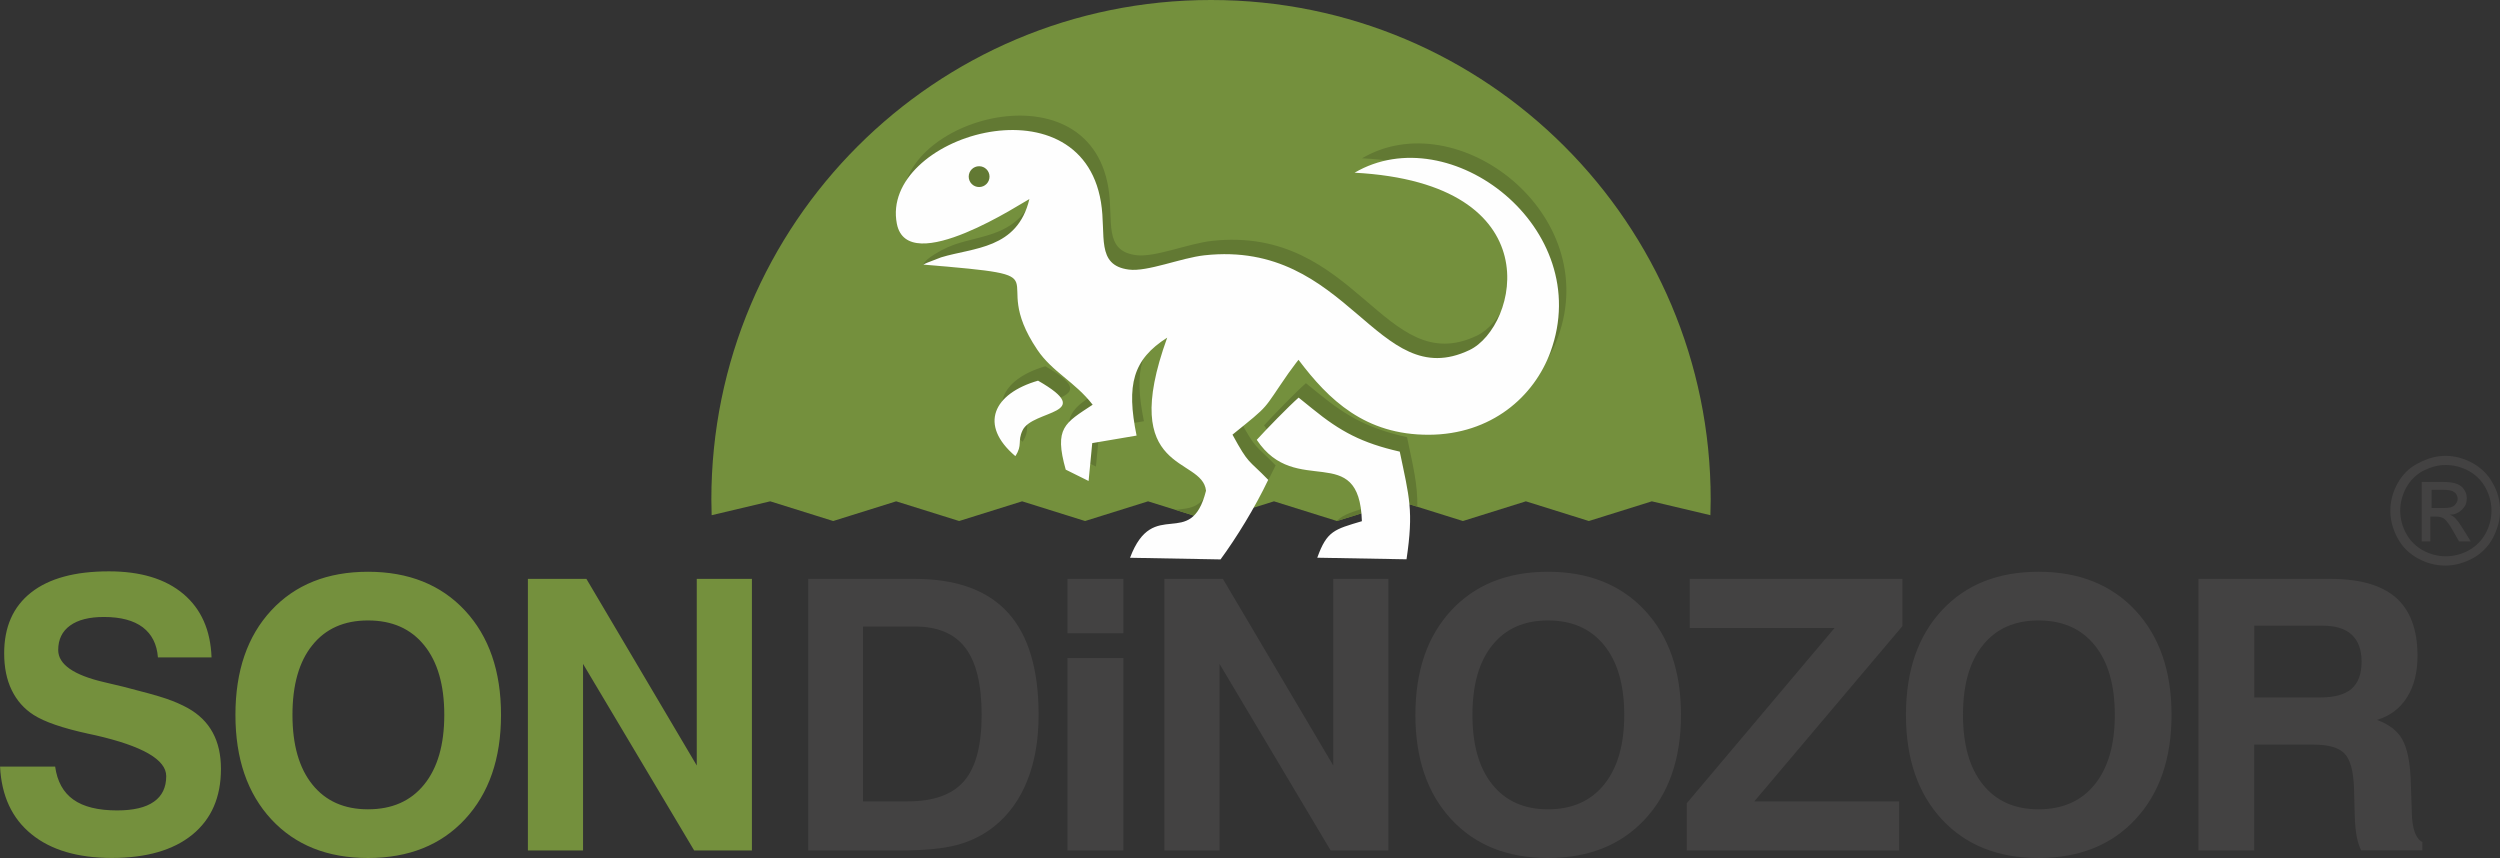
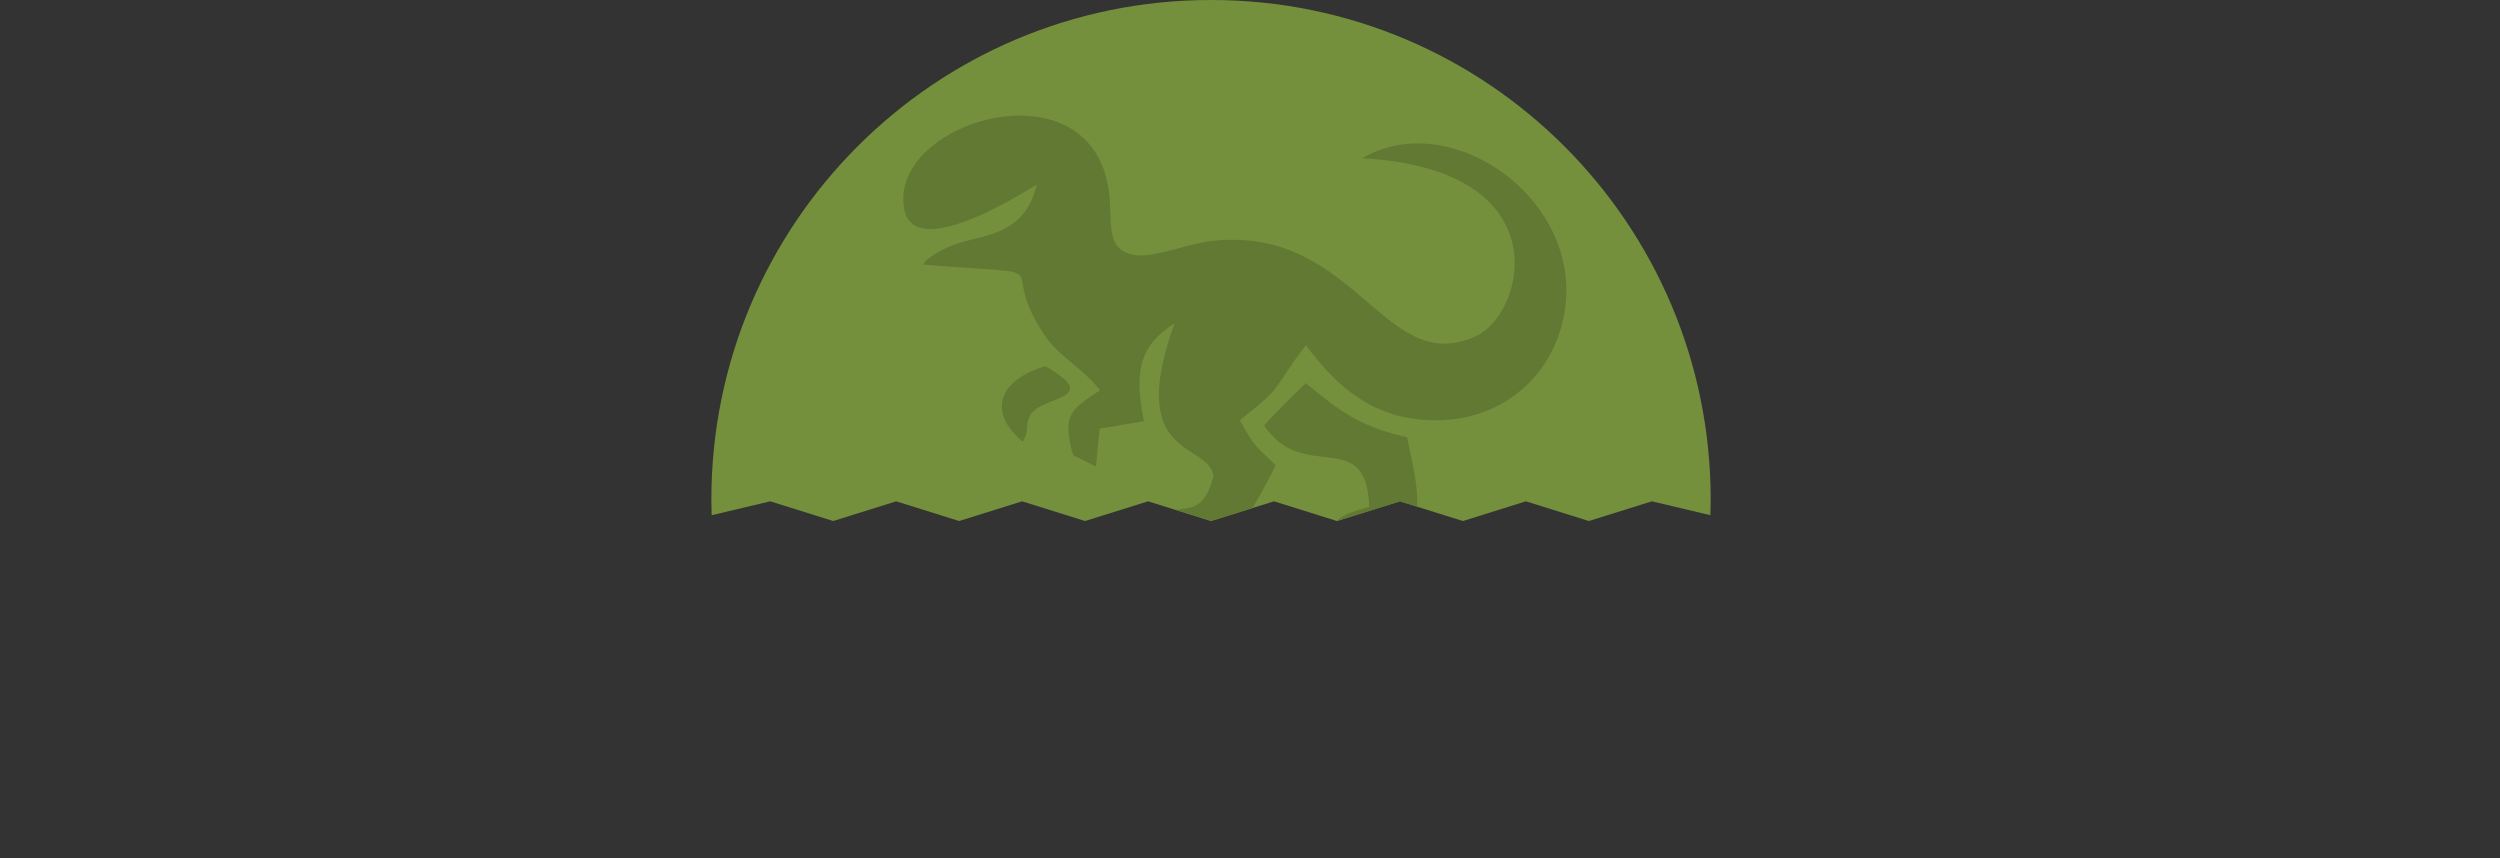
<svg xmlns="http://www.w3.org/2000/svg" xml:space="preserve" width="77.422mm" height="26.571mm" version="1.1" style="shape-rendering:geometricPrecision; text-rendering:geometricPrecision; image-rendering:optimizeQuality; fill-rule:evenodd; clip-rule:evenodd" viewBox="0 0 42518 14592">
  <rect x="0" y="0" width="42518" height="14592" fill="#333333" stroke="none" />
  <defs>
    <style type="text/css">
   
    .fil0 {fill:#74903D}
    .fil4 {fill:#FEFEFE;fill-rule:nonzero}
    .fil3 {fill:#434242;fill-rule:nonzero}
    .fil1 {fill:#627933;fill-rule:nonzero}
    .fil2 {fill:#74903D;fill-rule:nonzero}
   
  </style>
  </defs>
  <g id="Layer_x0020_1">
    <path class="fil0" d="M20599 0c4692,0 8495,3803 8495,8495 0,89 -2,178 -5,267l-996 -236 -1071 335 -1071 -335 -1071 335 -1071 -335 -1071 335 -1071 -335 -1071 335 -1071 -335 -1071 335 -1071 -335 -1071 335 -1071 -335 -1071 335 -1071 -335 -996 236c-3,-89 -5,-178 -5,-267 0,-4692 3803,-8495 8495,-8495z" />
    <path class="fil1" d="M24105 8618l-294 -92 -1071 335 -5 -2c117,-115 274,-157 551,-240 -43,-1386 -1123,-379 -1788,-1384 158,-174 542,-569 712,-718l234 189c479,390 841,583 1486,730 110,528 180,801 175,1182zm-2804 23l-702 219 -609 -190c261,-29 508,-14 646,-568 -61,-594 -1510,-261 -660,-2604 -584,373 -697,799 -521,1666l-754 127 -62 644 -389 -193c-200,-713 -14,-791 458,-1104 -302,-390 -687,-556 -942,-936 -885,-1317 455,-991 -2063,-1202 11,-6 -7,-52 189,-174 329,-206 536,-214 890,-319 374,-111 714,-299 850,-866 -74,30 -2069,1361 -2253,419 -289,-1479 3117,-2518 3471,-368 93,565 -92,1075 475,1148 315,41 887,-199 1285,-243 2461,-270 2927,2364 4507,1612 823,-392 1429,-2835 -1953,-3017 1619,-951 4100,939 3332,3045 -278,763 -1008,1407 -2070,1411 -1082,4 -1702,-591 -2216,-1275 -15,18 -35,44 -44,56l-127 171c-456,656 -291,511 -952,1046 285,520 259,409 608,769 -115,240 -252,489 -394,724zm-3909 -1128c128,-195 31,-248 124,-441 169,-351 1275,-263 262,-843 -757,219 -1014,751 -386,1284zm-616 -4931c98,0 177,79 177,177 0,98 -79,177 -177,177 -98,0 -177,-79 -177,-177 0,-98 79,-177 177,-177z" />
-     <path class="fil2" d="M0 13038l938 0c35,253 139,440 311,562 171,122 420,183 744,183 275,0 484,-49 624,-148 140,-97 210,-243 210,-435 0,-281 -403,-512 -1208,-696l-28 -6c-20,-4 -54,-12 -97,-21 -430,-94 -738,-200 -922,-318 -163,-104 -287,-245 -373,-422 -86,-177 -128,-385 -128,-626 0,-450 153,-794 458,-1034 305,-240 745,-360 1322,-360 540,0 961,127 1266,383 304,256 464,616 481,1081l-912 0c-17,-224 -103,-394 -257,-512 -155,-117 -375,-176 -662,-176 -248,0 -440,48 -575,146 -135,97 -202,237 -202,416 0,244 262,427 787,548 142,34 253,60 332,79 337,86 576,152 717,200 140,48 263,102 368,160 188,105 329,243 423,415 94,172 141,379 141,620 0,481 -162,853 -486,1118 -324,264 -782,396 -1370,396 -581,0 -1038,-135 -1368,-405 -331,-269 -509,-653 -533,-1150zm4974 -880c0,509 112,903 338,1184 226,282 542,422 946,422 410,0 728,-140 956,-422 228,-282 342,-676 342,-1184 0,-509 -114,-903 -342,-1184 -228,-282 -546,-422 -956,-422 -405,0 -721,140 -946,421 -226,279 -338,675 -338,1185zm-970 0c0,-746 203,-1339 610,-1777 407,-438 955,-657 1645,-657 689,0 1240,220 1648,658 409,440 614,1031 614,1776 0,744 -205,1336 -614,1776 -408,439 -958,658 -1648,658 -690,0 -1238,-219 -1645,-658 -407,-440 -610,-1032 -610,-1776zm4974 2306l0 -4619 995 0 1877 3174 0 -3174 938 0 0 4619 -982 0 -1890 -3173 0 3173 -938 0z" />
-     <path class="fil3" d="M14678 13629l762 0c441,0 761,-116 958,-347 198,-231 297,-606 297,-1124 0,-517 -92,-896 -276,-1139 -184,-243 -471,-364 -863,-364l-878 0 0 2974zm-932 835l0 -4619 1809 0c710,0 1239,192 1587,574 348,382 522,963 522,1740 0,423 -64,794 -193,1117 -128,322 -316,581 -560,777 -184,147 -394,252 -628,316 -233,63 -562,95 -985,95l-1553 0zm4409 0l0 -3272 951 0 0 3272 -951 0zm0 -3694l0 -925 951 0 0 925 -951 0zm1648 3694l0 -4619 995 0 1877 3174 0 -3174 938 0 0 4619 -982 0 -1890 -3173 0 3173 -938 0zm5239 -2306c0,509 112,903 338,1184 226,282 542,422 946,422 410,0 728,-140 956,-422 228,-282 342,-676 342,-1184 0,-509 -114,-903 -342,-1184 -228,-282 -546,-422 -956,-422 -405,0 -721,140 -946,421 -226,279 -338,675 -338,1185zm-970 0c0,-746 203,-1339 610,-1777 407,-438 955,-657 1645,-657 689,0 1240,220 1648,658 409,440 614,1031 614,1776 0,744 -205,1336 -614,1776 -408,439 -958,658 -1648,658 -690,0 -1238,-219 -1645,-658 -407,-440 -610,-1032 -610,-1776zm4615 2306l0 -803 2514 -2981 -2464 0 0 -835 3618 0 0 803 -2519 2981 2463 0 0 835 -3611 0zm4698 -2306c0,509 112,903 338,1184 226,282 542,422 946,422 410,0 728,-140 956,-422 228,-282 342,-676 342,-1184 0,-509 -114,-903 -342,-1184 -228,-282 -546,-422 -956,-422 -405,0 -721,140 -946,421 -226,279 -338,675 -338,1185zm-970 0c0,-746 203,-1339 610,-1777 407,-438 955,-657 1645,-657 689,0 1240,220 1648,658 409,440 614,1031 614,1776 0,744 -205,1336 -614,1776 -408,439 -958,658 -1648,658 -690,0 -1238,-219 -1645,-658 -407,-440 -610,-1032 -610,-1776zm5925 -296l1118 0c243,0 422,-49 535,-147 115,-99 171,-253 171,-464 0,-200 -56,-352 -166,-455 -111,-104 -276,-155 -497,-155l-1162 0 0 1221zm-951 2602l0 -4619 2242 0c504,0 877,107 1120,322 243,215 364,545 364,987 0,282 -59,517 -178,705 -118,188 -288,317 -511,385 200,72 343,180 427,326 85,147 133,375 146,684l19 546c0,4 0,11 0,19 6,276 66,443 180,502l0 141 -1041 0c-33,-65 -59,-145 -77,-240 -17,-95 -28,-209 -32,-340l-13 -487c-11,-287 -64,-480 -162,-580 -97,-101 -273,-151 -526,-151l-1009 0 0 1799 -951 0z" />
-     <path class="fil3" d="M41597 7753c155,0 311,44 455,123 145,78 267,199 344,344 89,155 123,310 123,466 0,167 -44,310 -123,466 -78,145 -199,267 -344,344 -145,78 -300,123 -466,123 -167,0 -322,-44 -466,-123 -145,-78 -267,-199 -344,-344 -78,-145 -123,-300 -123,-466 0,-167 44,-322 123,-466 89,-155 199,-267 356,-344 145,-78 300,-123 454,-123l12 0 0 0zm0 155c-133,0 -255,34 -388,100 -123,67 -222,167 -288,289 -66,123 -100,255 -100,388 0,133 34,267 100,388 67,123 167,222 288,288 123,67 255,100 388,100 133,0 267,-34 388,-100 123,-67 222,-167 288,-288 67,-123 100,-255 100,-388 0,-133 -34,-267 -100,-388 -66,-123 -167,-222 -288,-289 -123,-66 -255,-100 -388,-100zm-410 1299l0 -1011 344 0c123,0 199,12 255,34 56,22 100,56 123,100 34,44 44,100 44,145 0,78 -22,133 -78,189 -56,56 -123,89 -211,89 34,12 67,34 89,55 44,44 89,111 145,201l123 199 -199 0 -89 -155c-66,-123 -123,-199 -167,-233 -34,-22 -78,-34 -133,-34l-100 0 0 422 -167 0 22 0 0 0zm167 -567l199 0c100,0 155,-12 189,-44 34,-34 56,-67 56,-111 0,-34 -12,-56 -22,-78 -12,-22 -44,-44 -66,-55 -34,-12 -89,-22 -167,-22l-189 0 0 300 0 12 0 -1z" />
-     <path class="fil4" d="M17507 3386c-205,855 -951,822 -1502,991l-228 88c-18,8 -51,21 -74,35 2518,211 1052,130 1938,1447 255,380 641,546 942,936 -473,313 -659,391 -458,1104l389 193 62 -644 754 -128c-176,-867 -63,-1293 521,-1666 -849,2343 599,2010 660,2604 -259,1034 -897,86 -1292,1140l1539 28c271,-369 584,-879 811,-1353 -349,-360 -324,-249 -608,-769 662,-535 496,-390 953,-1046l126 -171c9,-12 29,-38 44,-56 514,683 1133,1278 2216,1275 1063,-4 1792,-648 2070,-1411 768,-2107 -1713,-3996 -3332,-3046 3382,182 2777,2625 1953,3017 -1581,752 -2047,-1882 -4507,-1612 -399,44 -970,284 -1285,243 -567,-73 -382,-584 -475,-1148 -354,-2150 -3760,-1111 -3471,368 184,941 2179,-390 2253,-419zm3867 4094c665,1005 1745,-2 1788,1384 -468,140 -595,163 -759,621l1518 27c123,-830 47,-1054 -115,-1831 -644,-147 -1007,-340 -1486,-730l-234 -189c-170,149 -554,544 -712,718zm-4106 278c128,-195 31,-248 124,-441 169,-351 1275,-263 262,-843 -757,219 -1014,751 -385,1284zm-616 -4931c98,0 177,79 177,177 0,98 -79,177 -177,177 -98,0 -177,-79 -177,-177 0,-98 79,-177 177,-177z" />
  </g>
</svg>